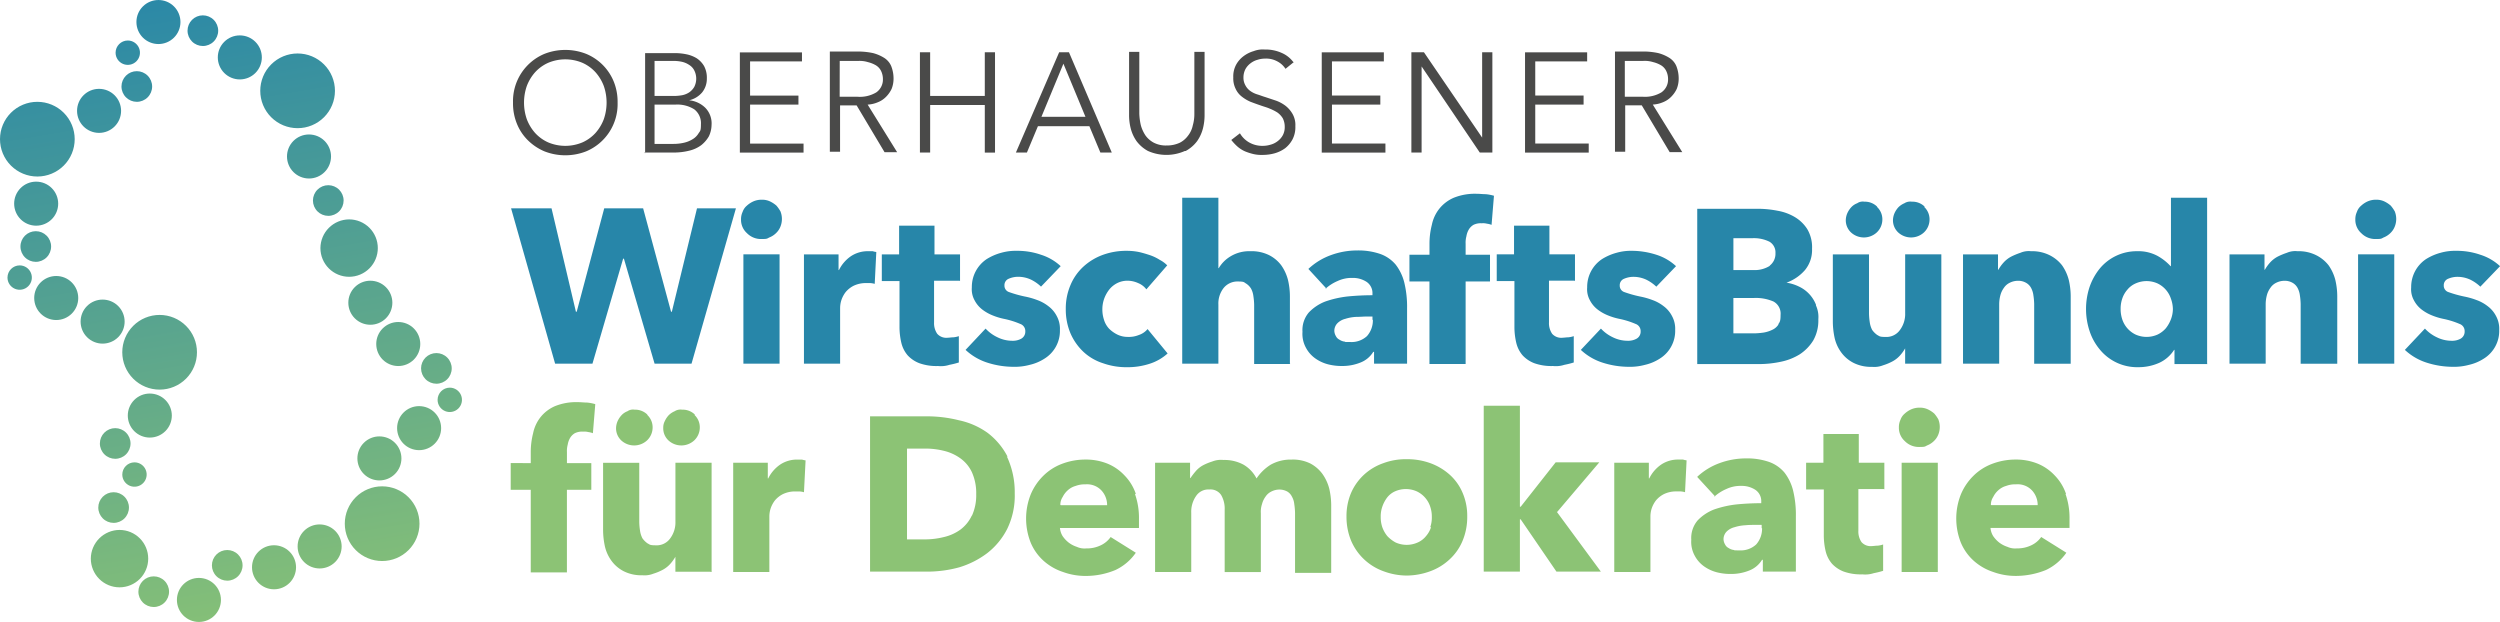
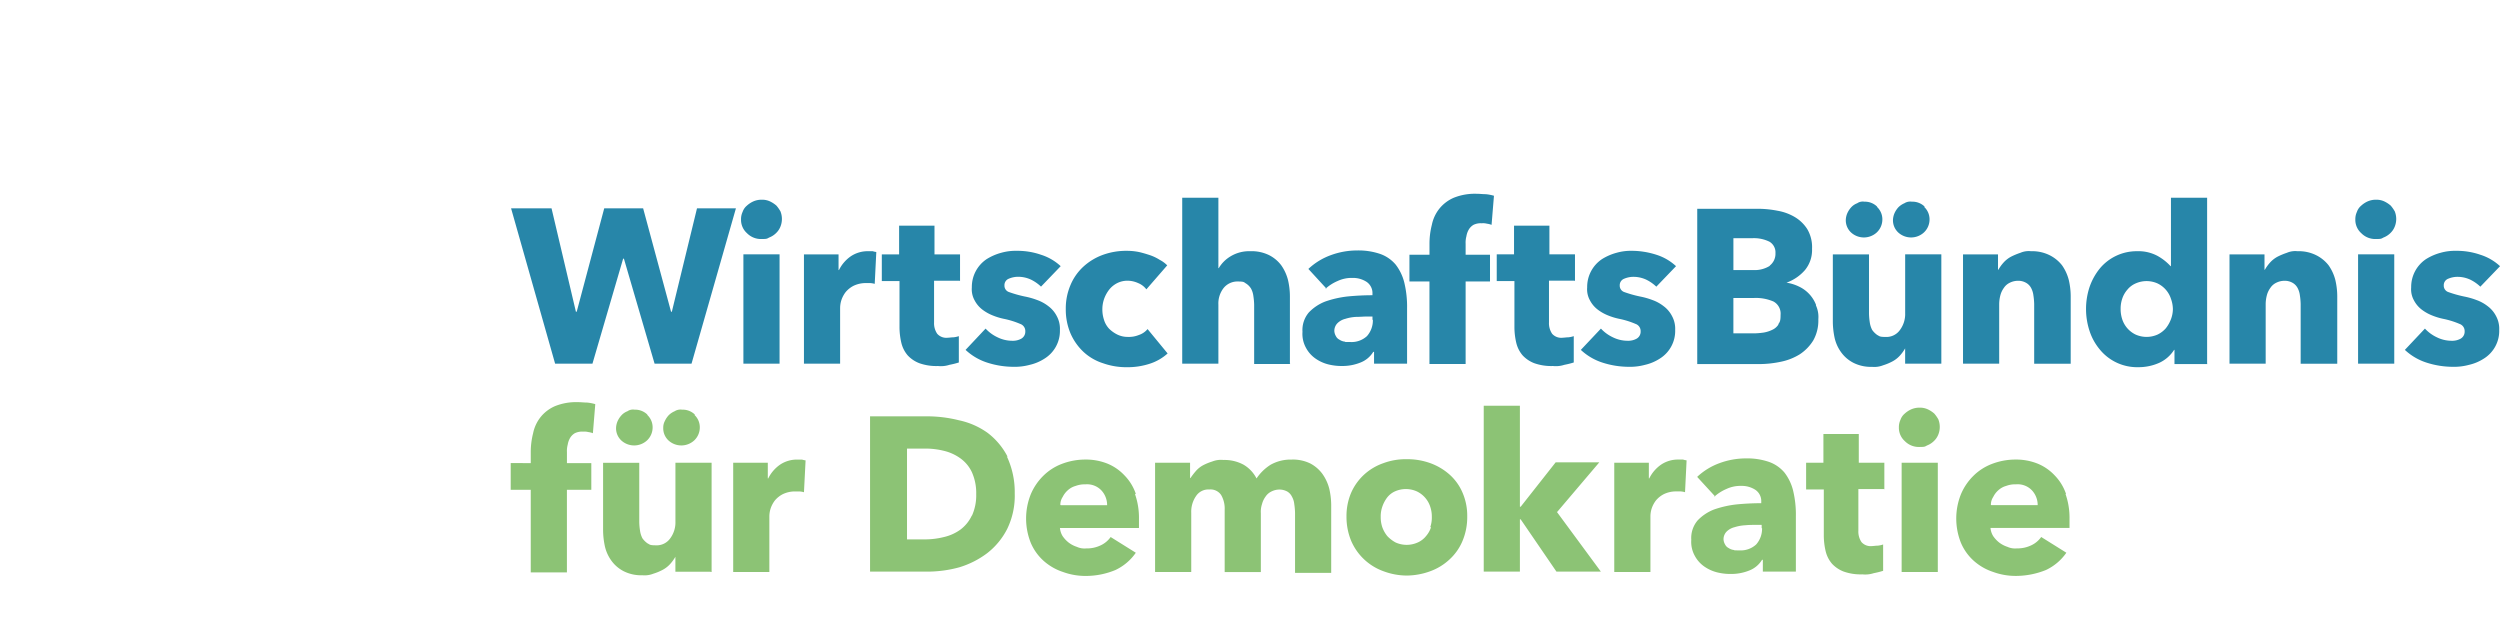
<svg xmlns="http://www.w3.org/2000/svg" id="Logo_Oberhausener_Wirtschaftsbündnis_für_Demokratie_rgb" data-name="Logo_Oberhausener Wirtschaftsbündnis für Demokratie_rgb" width="387.644" height="96.439" viewBox="0 0 387.644 96.439">
  <defs>
    <clipPath id="clip-path">
      <path id="Path_13934" data-name="Path 13934" d="M130.432,311.525a3.414,3.414,0,1,0,3.414-3.414,3.408,3.408,0,0,0-3.414,3.414m-5.974-1.28a2.38,2.38,0,0,0,2.377,2.377,2.377,2.377,0,1,0-2.377-2.377m11.4-4.084a2.38,2.38,0,0,0,2.377,2.378,2.377,2.377,0,1,0-2.377-2.378m6.218.3a3.414,3.414,0,1,0,3.414-3.414,3.408,3.408,0,0,0-3.414,3.414m-24.994-1.341a4.45,4.45,0,1,0,4.45-4.45,4.475,4.475,0,0,0-4.45,4.45m32.065-1.89a3.414,3.414,0,1,0,3.414-3.414,3.408,3.408,0,0,0-3.414,3.414M118.24,297.2a2.38,2.38,0,0,0,2.377,2.377,2.377,2.377,0,1,0-2.377-2.377m38.222,2.5a5.791,5.791,0,1,0,5.791-5.791,5.789,5.789,0,0,0-5.791,5.791m-34.5-7.62a1.89,1.89,0,1,0,1.89-1.89,1.9,1.9,0,0,0-1.89,1.89m36.454-2.5a3.414,3.414,0,1,0,3.414-3.414,3.408,3.408,0,0,0-3.414,3.414m-39.929-2.316a2.38,2.38,0,0,0,2.377,2.377,2.377,2.377,0,1,0-2.377-2.377m46.086-2.377a3.414,3.414,0,1,0,3.414-3.414,3.408,3.408,0,0,0-3.414,3.414m-41.758-1.951a3.414,3.414,0,1,0,3.414-3.414,3.408,3.408,0,0,0-3.414,3.414m48.036-2.438a1.89,1.89,0,1,0,1.89-1.89,1.9,1.9,0,0,0-1.89,1.89m-2.56-4.877A2.38,2.38,0,0,0,170.665,278a2.377,2.377,0,1,0-2.377-2.377m-6.949-3.78a3.414,3.414,0,1,0,3.414-3.414,3.408,3.408,0,0,0-3.414,3.414m-39.38,1.28a5.791,5.791,0,1,0,5.791-5.791,5.789,5.789,0,0,0-5.791,5.791m-6.462-4.755a3.414,3.414,0,1,0,3.414-3.414,3.408,3.408,0,0,0-3.414,3.414m41.514-2.926a3.414,3.414,0,1,0,3.414-3.414,3.408,3.408,0,0,0-3.414,3.414m-48.707-.732a3.414,3.414,0,1,0,3.414-3.414,3.408,3.408,0,0,0-3.414,3.414m-4.145-3.17a1.89,1.89,0,1,0,1.89-1.89,1.9,1.9,0,0,0-1.89,1.89m2.012-4.816a2.38,2.38,0,0,0,2.377,2.378,2.377,2.377,0,1,0-2.377-2.378m46.512.244a4.45,4.45,0,1,0,4.45-4.45,4.475,4.475,0,0,0-4.45,4.45m-1.158-7.376a2.38,2.38,0,0,0,2.377,2.378,2.377,2.377,0,1,0-2.377-2.378m-46.33.488a3.414,3.414,0,1,0,3.414-3.414,3.408,3.408,0,0,0-3.414,3.414m42.306-7.315a3.414,3.414,0,1,0,3.414-3.414,3.408,3.408,0,0,0-3.414,3.414M103,240.08a5.791,5.791,0,1,0,5.791-5.791A5.789,5.789,0,0,0,103,240.08m11.948-4.389a3.414,3.414,0,1,0,3.414-3.414,3.408,3.408,0,0,0-3.414,3.414m6.888-3.779a2.38,2.38,0,0,0,2.377,2.377,2.377,2.377,0,1,0-2.377-2.377m21.519.671a5.791,5.791,0,1,0,5.791-5.791,5.789,5.789,0,0,0-5.791,5.791m-22.433-5.913a1.89,1.89,0,1,0,1.89-1.89,1.9,1.9,0,0,0-1.89,1.89m15.85.732a3.414,3.414,0,1,0,3.414-3.414,3.408,3.408,0,0,0-3.414,3.414m-4.694-4.145a2.38,2.38,0,0,0,2.377,2.377,2.377,2.377,0,1,0-2.377-2.377m-7.925-1.341a3.414,3.414,0,1,0,3.414-3.414,3.408,3.408,0,0,0-3.414,3.414" transform="translate(-103 -218.5)" fill="none" />
    </clipPath>
    <linearGradient id="linear-gradient" x1="0.5" x2="0.5" y2="1" gradientUnits="objectBoundingBox">
      <stop offset="0" stop-color="#2786a9" />
      <stop offset="1" stop-color="#8bc374" />
    </linearGradient>
  </defs>
  <g id="Group_3527" data-name="Group 3527" clip-path="url(#clip-path)">
-     <rect id="Rectangle_385" data-name="Rectangle 385" width="87.234" height="107.411" transform="translate(-16.513 2.909) rotate(-10)" fill="url(#linear-gradient)" />
-   </g>
+     </g>
  <g id="Group_3528" data-name="Group 3528" transform="translate(79.187 7.681)">
    <path id="Path_13935" data-name="Path 13935" d="M474.057,335a7.6,7.6,0,0,0-1.768-2.865,7.5,7.5,0,0,0-2.682-1.829,8.943,8.943,0,0,0-3.414-.61,10.18,10.18,0,0,0-3.6.671,8.243,8.243,0,0,0-2.865,1.829,8.827,8.827,0,0,0-1.951,2.865,10.13,10.13,0,0,0,0,7.559,7.871,7.871,0,0,0,2.012,2.8,8.5,8.5,0,0,0,2.987,1.707,10.139,10.139,0,0,0,3.6.61,12.469,12.469,0,0,0,4.572-.914,7.971,7.971,0,0,0,3.17-2.682l-3.9-2.438a3.906,3.906,0,0,1-1.524,1.28,4.94,4.94,0,0,1-2.256.488,2.863,2.863,0,0,1-1.463-.244,4.256,4.256,0,0,1-1.28-.671,4.584,4.584,0,0,1-.914-.975,2.9,2.9,0,0,1-.427-1.28h12.253v-1.341a11.156,11.156,0,0,0-.61-3.9m-11.582,1.646a2.2,2.2,0,0,1,.366-1.219,3.347,3.347,0,0,1,.793-1.036,2.983,2.983,0,0,1,1.219-.671,4,4,0,0,1,1.524-.244,3.051,3.051,0,0,1,2.5.975,3.346,3.346,0,0,1,.854,2.255h-7.193Zm-8.23-6.523h-5.609v16.947h5.609Zm.122-6.645a5.52,5.52,0,0,0-.671-.975,4.334,4.334,0,0,0-1.036-.671,2.906,2.906,0,0,0-1.219-.244,3.185,3.185,0,0,0-1.28.244,3.771,3.771,0,0,0-1.036.671,2.164,2.164,0,0,0-.671.975,2.642,2.642,0,0,0-.244,1.158,2.767,2.767,0,0,0,.914,2.134,3.033,3.033,0,0,0,2.256.914c.914,0,.853-.061,1.219-.244a3.044,3.044,0,0,0,1.036-.67,2.785,2.785,0,0,0,.671-.975,3.168,3.168,0,0,0,0-2.438m-8.351,10.912v-4.145h-3.963v-4.45h-5.486v4.45h-2.682v4.145h2.743v7.132a10.786,10.786,0,0,0,.3,2.5,4.645,4.645,0,0,0,.975,1.89,4.822,4.822,0,0,0,1.829,1.219,7.883,7.883,0,0,0,2.865.427,4.248,4.248,0,0,0,1.768-.183,12.672,12.672,0,0,0,1.463-.366v-4.084a3.518,3.518,0,0,1-.853.183c-.3,0-.61.061-.853.061a1.882,1.882,0,0,1-1.646-.61,2.906,2.906,0,0,1-.488-1.768v-6.462h3.962Zm-26.4,1.158a6.711,6.711,0,0,1,1.89-1.219,5.109,5.109,0,0,1,2.316-.488,3.843,3.843,0,0,1,2.194.609,2.1,2.1,0,0,1,.914,1.829v.244c-1.219,0-2.5.061-3.779.183a15.79,15.79,0,0,0-3.536.792,6.994,6.994,0,0,0-2.56,1.707,4.205,4.205,0,0,0-.975,2.987,4.466,4.466,0,0,0,.549,2.5,4.759,4.759,0,0,0,1.463,1.646,6.024,6.024,0,0,0,2.012.914,8.491,8.491,0,0,0,2.134.244,7.493,7.493,0,0,0,2.865-.549,4.016,4.016,0,0,0,1.951-1.646h.122v1.829h5.121v-8.534a15.98,15.98,0,0,0-.427-4.023,7.509,7.509,0,0,0-1.341-2.8,5.571,5.571,0,0,0-2.378-1.646,10.377,10.377,0,0,0-3.6-.549,11.786,11.786,0,0,0-4.084.732,10.088,10.088,0,0,0-3.475,2.134l2.8,3.048Zm7.437,4.816a3.66,3.66,0,0,1-.914,2.56,3.516,3.516,0,0,1-2.621.914c-1.158,0-.549,0-.853-.061a1.8,1.8,0,0,1-.792-.3,1.2,1.2,0,0,1-.549-.549,1.73,1.73,0,0,1-.244-.792,1.7,1.7,0,0,1,.488-1.219,2.641,2.641,0,0,1,1.219-.671,6.6,6.6,0,0,1,1.646-.3c.61-.061,1.219-.061,1.829-.061h.731v.549Zm-11.7-10.485a3.077,3.077,0,0,1-.549-.122h-.67a4.678,4.678,0,0,0-2.743.793,5.618,5.618,0,0,0-1.829,2.133h-.061v-2.438h-5.364v16.947h5.608v-8.656a4.142,4.142,0,0,1,.183-1.158,4.317,4.317,0,0,1,.671-1.28,3.914,3.914,0,0,1,1.219-.975,4.325,4.325,0,0,1,1.89-.427h.671a3.056,3.056,0,0,1,.732.122Zm-20.056,7.986,6.523-7.681h-6.766l-5.426,6.888h-.122V321.349h-5.608v25.725h5.608v-8.108h.122l5.547,8.108h6.888l-6.827-9.266Zm-19.568,2.377a3.983,3.983,0,0,1-.793,1.4,3.417,3.417,0,0,1-1.28.975,4.165,4.165,0,0,1-3.414,0,5.086,5.086,0,0,1-1.28-.975,4.606,4.606,0,0,1-.793-1.4,4.774,4.774,0,0,1-.244-1.585,4.545,4.545,0,0,1,.244-1.585,5.1,5.1,0,0,1,.731-1.4,3.208,3.208,0,0,1,1.219-.975,4.166,4.166,0,0,1,3.414,0,4,4,0,0,1,2.073,2.377,4.777,4.777,0,0,1,.244,1.585,4.546,4.546,0,0,1-.244,1.585m5-5.364a7.871,7.871,0,0,0-2.012-2.8,9.228,9.228,0,0,0-2.987-1.768,10.474,10.474,0,0,0-3.658-.61,9.907,9.907,0,0,0-3.6.61,8.629,8.629,0,0,0-2.987,1.768,8.451,8.451,0,0,0-2.012,2.8,9.2,9.2,0,0,0-.732,3.718,9.715,9.715,0,0,0,.732,3.78,8.615,8.615,0,0,0,5,4.694,10.438,10.438,0,0,0,3.6.671,10.78,10.78,0,0,0,3.658-.671,8.767,8.767,0,0,0,2.987-1.829,8.108,8.108,0,0,0,2.012-2.865,9.5,9.5,0,0,0,.732-3.78,8.995,8.995,0,0,0-.732-3.718m-20.361,12.314V336.65a11.592,11.592,0,0,0-.3-2.438,6.946,6.946,0,0,0-1.036-2.256,5.52,5.52,0,0,0-1.89-1.646,6.112,6.112,0,0,0-2.926-.61,6.349,6.349,0,0,0-3.231.793,7.3,7.3,0,0,0-2.194,2.133,5.232,5.232,0,0,0-2.012-2.133,6.173,6.173,0,0,0-3.109-.732,3.67,3.67,0,0,0-1.768.244,8.116,8.116,0,0,0-1.463.61,3.987,3.987,0,0,0-1.1.914,11.689,11.689,0,0,0-.793,1.036h-.061v-2.378h-5.425v16.947h5.608v-9.2a4.243,4.243,0,0,1,.732-2.56,2.276,2.276,0,0,1,2.073-1.036,1.983,1.983,0,0,1,1.829.853,4.2,4.2,0,0,1,.549,2.317v9.632h5.608v-9.144a3.709,3.709,0,0,1,.183-1.4,3.4,3.4,0,0,1,.549-1.158,2.277,2.277,0,0,1,.914-.792,2.772,2.772,0,0,1,1.219-.3,2.576,2.576,0,0,1,1.219.3,1.852,1.852,0,0,1,.732.792,2.88,2.88,0,0,1,.366,1.158,10.013,10.013,0,0,1,.122,1.4v9.266h5.608ZM329.826,335a7.594,7.594,0,0,0-1.768-2.865,7.5,7.5,0,0,0-2.682-1.829,8.943,8.943,0,0,0-3.414-.61,10.18,10.18,0,0,0-3.6.671A8.243,8.243,0,0,0,315.5,332.2a8.826,8.826,0,0,0-1.951,2.865,10.13,10.13,0,0,0,0,7.559,7.873,7.873,0,0,0,2.012,2.8,8.5,8.5,0,0,0,2.987,1.707,10.14,10.14,0,0,0,3.6.61,11.927,11.927,0,0,0,4.511-.914,7.971,7.971,0,0,0,3.17-2.682l-3.9-2.438a3.906,3.906,0,0,1-1.524,1.28,4.938,4.938,0,0,1-2.256.488,2.863,2.863,0,0,1-1.463-.244,4.254,4.254,0,0,1-1.28-.671,4.578,4.578,0,0,1-.914-.975,2.9,2.9,0,0,1-.427-1.28h12.253v-1.341a11.16,11.16,0,0,0-.61-3.9m-11.582,1.646a2.2,2.2,0,0,1,.366-1.219,3.349,3.349,0,0,1,.792-1.036,2.985,2.985,0,0,1,1.219-.671,4,4,0,0,1,1.524-.244,3.051,3.051,0,0,1,2.5.975,3.345,3.345,0,0,1,.853,2.255h-7.193Zm-13.716,1.646a5.756,5.756,0,0,1-1.768,2.195,7.027,7.027,0,0,1-2.56,1.158,12.148,12.148,0,0,1-2.987.366h-2.743V327.993h2.865a12.025,12.025,0,0,1,2.926.366,7.221,7.221,0,0,1,2.5,1.158,5.552,5.552,0,0,1,1.768,2.134,7.91,7.91,0,0,1,.671,3.414,7.623,7.623,0,0,1-.671,3.353m5.547-9.144a10.919,10.919,0,0,0-3.109-3.719,11.8,11.8,0,0,0-4.45-1.951,20.171,20.171,0,0,0-5.06-.61h-8.717v24.079h8.961a18.818,18.818,0,0,0,4.877-.67,13.809,13.809,0,0,0,4.328-2.195,11.143,11.143,0,0,0,3.109-3.779,11.758,11.758,0,0,0,1.158-5.486,13,13,0,0,0-1.219-5.73m-31.211.61a3.075,3.075,0,0,1-.549-.122H277.4a4.678,4.678,0,0,0-2.743.793,5.617,5.617,0,0,0-1.829,2.133h-.061v-2.438H267.4v16.947h5.608v-8.656a4.14,4.14,0,0,1,.183-1.158,4.316,4.316,0,0,1,.671-1.28,3.913,3.913,0,0,1,1.219-.975,4.325,4.325,0,0,1,1.89-.427h.671a3.053,3.053,0,0,1,.732.122Zm-24.506-7.071a2.71,2.71,0,0,0-2.012-.792,1.513,1.513,0,0,0-1.1.244,2.413,2.413,0,0,0-.914.61,3.417,3.417,0,0,0-.61.914,2.871,2.871,0,0,0-.244,1.036,2.575,2.575,0,0,0,.792,1.951,2.95,2.95,0,0,0,4.023,0,2.764,2.764,0,0,0,.853-2.012,2.63,2.63,0,0,0-.853-1.951m7.437,0a2.709,2.709,0,0,0-2.011-.792,1.7,1.7,0,0,0-1.158.244,3,3,0,0,0-.914.61,3.418,3.418,0,0,0-.61.914,2.154,2.154,0,0,0-.244,1.036,2.575,2.575,0,0,0,.793,1.951,2.95,2.95,0,0,0,4.023,0,2.764,2.764,0,0,0,.853-2.012,2.63,2.63,0,0,0-.853-1.951m2.682,24.384V330.188h-5.608v9.144a4.127,4.127,0,0,1-.792,2.56,2.568,2.568,0,0,1-2.256,1.1c-.975,0-.914-.122-1.28-.3a3.26,3.26,0,0,1-.793-.792,3.679,3.679,0,0,1-.366-1.158,9.942,9.942,0,0,1-.122-1.341v-9.2h-5.608v10.485a12.237,12.237,0,0,0,.3,2.56,6.1,6.1,0,0,0,1.036,2.195,5.368,5.368,0,0,0,1.89,1.585,6.021,6.021,0,0,0,2.865.61,3.693,3.693,0,0,0,1.707-.244,8.135,8.135,0,0,0,1.463-.609,4.274,4.274,0,0,0,1.158-.914,6.189,6.189,0,0,0,.792-1.1h0v2.316h5.364ZM246.006,321.1a6.838,6.838,0,0,0-1.28-.244c-.488,0-.915-.061-1.4-.061a8.75,8.75,0,0,0-3.536.61,5.832,5.832,0,0,0-2.255,1.707,5.9,5.9,0,0,0-1.158,2.5,11.8,11.8,0,0,0-.366,2.987v1.646H232.9v4.145h3.109v12.8h5.608v-12.8H245.4v-4.145h-3.779v-1.707a3.754,3.754,0,0,1,.122-1.158,3,3,0,0,1,.366-1.036,2.1,2.1,0,0,1,.732-.732,2.521,2.521,0,0,1,1.28-.244,2.318,2.318,0,0,1,.792.061,3.214,3.214,0,0,1,.732.183l.366-4.45Z" transform="translate(-232.9 -266.119)" fill="#8cc375" />
    <path id="Path_13936" data-name="Path 13936" d="M541.4,279.017a8.025,8.025,0,0,0-3.048-1.768,11.064,11.064,0,0,0-3.719-.61,8.207,8.207,0,0,0-2.438.3,8.413,8.413,0,0,0-2.256.975,5.182,5.182,0,0,0-2.316,4.389,3.528,3.528,0,0,0,.427,2.012,4.329,4.329,0,0,0,1.158,1.4,6.733,6.733,0,0,0,1.585.914,9.826,9.826,0,0,0,1.768.549,12.975,12.975,0,0,1,2.56.793,1.167,1.167,0,0,1,.792,1.158,1.241,1.241,0,0,1-.671,1.158,2.693,2.693,0,0,1-1.341.3,5.175,5.175,0,0,1-2.316-.549,5.928,5.928,0,0,1-1.829-1.341L526.644,292a8.914,8.914,0,0,0,3.292,1.951,13.328,13.328,0,0,0,4.084.671,8.834,8.834,0,0,0,2.56-.3,7.173,7.173,0,0,0,2.317-.975,5.052,5.052,0,0,0,2.377-4.45,4.089,4.089,0,0,0-.488-2.134,4.395,4.395,0,0,0-1.28-1.524,6.246,6.246,0,0,0-1.768-.975,11.688,11.688,0,0,0-1.951-.549,18.439,18.439,0,0,1-2.378-.671,1.042,1.042,0,0,1-.732-1.036,1.068,1.068,0,0,1,.671-1.036,3.683,3.683,0,0,1,1.463-.3,4.712,4.712,0,0,1,1.951.427,6.1,6.1,0,0,1,1.585,1.1l3.048-3.17ZM525,277.188H519.39v16.947H525Zm.122-6.584a5.528,5.528,0,0,0-.671-.975,4.345,4.345,0,0,0-1.036-.671,2.906,2.906,0,0,0-1.219-.244,3.185,3.185,0,0,0-1.28.244,3.776,3.776,0,0,0-1.036.671,2.167,2.167,0,0,0-.671.975,2.643,2.643,0,0,0-.244,1.158,2.767,2.767,0,0,0,.914,2.134,3.033,3.033,0,0,0,2.256.914c.914,0,.854-.061,1.219-.244a3.041,3.041,0,0,0,1.036-.671,2.784,2.784,0,0,0,.671-.975,3.171,3.171,0,0,0,0-2.438m-8.9,23.652V283.65a11.213,11.213,0,0,0-.3-2.5,6.946,6.946,0,0,0-1.036-2.255,5.586,5.586,0,0,0-1.951-1.585A6.022,6.022,0,0,0,510,276.7a3.244,3.244,0,0,0-1.646.244,10.528,10.528,0,0,0-1.463.61,4.27,4.27,0,0,0-1.158.914,6.19,6.19,0,0,0-.792,1.1h-.061v-2.378h-5.426v16.947h5.608v-9.2a5.534,5.534,0,0,1,.183-1.4,3.4,3.4,0,0,1,.549-1.158,2.28,2.28,0,0,1,.914-.793,2.835,2.835,0,0,1,1.28-.3,2.4,2.4,0,0,1,1.219.3,1.981,1.981,0,0,1,.792.793,3.237,3.237,0,0,1,.366,1.158,9.967,9.967,0,0,1,.122,1.341v9.266h5.669Zm-25.786-6.888a5.233,5.233,0,0,1-.792,1.4,3.98,3.98,0,0,1-1.28.975,4.165,4.165,0,0,1-3.414,0,4,4,0,0,1-2.073-2.377,5.021,5.021,0,0,1-.244-1.585,4.774,4.774,0,0,1,.244-1.585,3.988,3.988,0,0,1,.792-1.4,3.416,3.416,0,0,1,1.28-.975,4.165,4.165,0,0,1,3.414,0,4,4,0,0,1,2.073,2.377,4.866,4.866,0,0,1,.3,1.585,4.579,4.579,0,0,1-.3,1.585m5.608,6.888V268.41h-5.608v10.607h-.061a7.978,7.978,0,0,0-2.012-1.585,6.253,6.253,0,0,0-3.17-.732,7.428,7.428,0,0,0-5.791,2.682,9.353,9.353,0,0,0-1.585,2.865,10.892,10.892,0,0,0,0,6.827,8.7,8.7,0,0,0,1.585,2.865,7.481,7.481,0,0,0,5.974,2.743,7.846,7.846,0,0,0,3.231-.67A5.373,5.373,0,0,0,490.86,292h.061V294.2h5.121Zm-21.153,0V283.65a11.227,11.227,0,0,0-.3-2.5,6.945,6.945,0,0,0-1.036-2.255,5.587,5.587,0,0,0-1.951-1.585,6.022,6.022,0,0,0-2.865-.61,3.244,3.244,0,0,0-1.646.244,10.522,10.522,0,0,0-1.463.61,4.269,4.269,0,0,0-1.158.914,6.178,6.178,0,0,0-.792,1.1h-.061v-2.378h-5.425v16.947h5.608v-9.2a5.528,5.528,0,0,1,.183-1.4,3.4,3.4,0,0,1,.549-1.158,2.279,2.279,0,0,1,.914-.793,2.834,2.834,0,0,1,1.28-.3,2.4,2.4,0,0,1,1.219.3,1.981,1.981,0,0,1,.793.793,3.236,3.236,0,0,1,.366,1.158,9.967,9.967,0,0,1,.122,1.341v9.266h5.669Zm-29.992-24.323a2.711,2.711,0,0,0-2.012-.792,1.512,1.512,0,0,0-1.1.244,2.409,2.409,0,0,0-.914.609,3.415,3.415,0,0,0-.61.915,2.872,2.872,0,0,0-.244,1.036,2.575,2.575,0,0,0,.793,1.951,2.95,2.95,0,0,0,4.023,0,2.764,2.764,0,0,0,.853-2.012,2.63,2.63,0,0,0-.853-1.951m7.437,0a2.71,2.71,0,0,0-2.012-.792,1.7,1.7,0,0,0-1.158.244,3,3,0,0,0-.914.609,3.417,3.417,0,0,0-.61.915,2.872,2.872,0,0,0-.244,1.036,2.575,2.575,0,0,0,.793,1.951,2.95,2.95,0,0,0,4.023,0,2.764,2.764,0,0,0,.854-2.012,2.63,2.63,0,0,0-.854-1.951m2.682,24.323V277.188h-5.608v9.144a4.127,4.127,0,0,1-.793,2.56,2.568,2.568,0,0,1-2.255,1.1c-.975,0-.914-.122-1.28-.3a3.258,3.258,0,0,1-.792-.792,3.679,3.679,0,0,1-.366-1.158,9.977,9.977,0,0,1-.122-1.341v-9.205h-5.608v10.485a12.238,12.238,0,0,0,.3,2.56,6.1,6.1,0,0,0,1.036,2.195,5.367,5.367,0,0,0,1.89,1.585,6.023,6.023,0,0,0,2.865.609,3.69,3.69,0,0,0,1.707-.244,8.1,8.1,0,0,0,1.463-.61,4.272,4.272,0,0,0,1.158-.914,6.2,6.2,0,0,0,.792-1.1h0v2.377h5.608Zm-25.237-6.1a2.218,2.218,0,0,1-.975.853,4.93,4.93,0,0,1-1.341.427,11.914,11.914,0,0,1-1.4.122h-3.292v-5.486h3.231a6.879,6.879,0,0,1,2.987.549,2.136,2.136,0,0,1,1.1,2.073c0,.975-.122,1.1-.366,1.463m-1.28-9.083a4.41,4.41,0,0,1-2.56.671h-3.109v-4.938h2.865a5.44,5.44,0,0,1,2.743.549,1.927,1.927,0,0,1,.914,1.768,2.319,2.319,0,0,1-.914,1.951m7.193,6.035a5.2,5.2,0,0,0-2.621-2.8,6.641,6.641,0,0,0-1.951-.61h0a6.861,6.861,0,0,0,2.865-1.951,4.88,4.88,0,0,0,1.1-3.292,5.5,5.5,0,0,0-.732-3.048,5.785,5.785,0,0,0-1.951-1.89,7.847,7.847,0,0,0-2.682-.975,15.814,15.814,0,0,0-2.865-.3h-9.571V294.2h9.571a16.248,16.248,0,0,0,3.414-.366,8.908,8.908,0,0,0,2.926-1.158,6.926,6.926,0,0,0,2.073-2.134,6.276,6.276,0,0,0,.792-3.292,4.287,4.287,0,0,0-.366-2.134m-21.7-6.1a8.027,8.027,0,0,0-3.048-1.768,12.5,12.5,0,0,0-3.719-.61,8.207,8.207,0,0,0-2.438.3,8.411,8.411,0,0,0-2.255.975,5.183,5.183,0,0,0-2.317,4.389,3.527,3.527,0,0,0,.427,2.012,4.329,4.329,0,0,0,1.158,1.4,6.733,6.733,0,0,0,1.585.914,9.827,9.827,0,0,0,1.768.549,12.978,12.978,0,0,1,2.56.793,1.167,1.167,0,0,1,.792,1.158,1.241,1.241,0,0,1-.671,1.158,2.694,2.694,0,0,1-1.341.3,5.176,5.176,0,0,1-2.316-.549,5.928,5.928,0,0,1-1.829-1.341L398.872,292a8.915,8.915,0,0,0,3.292,1.951,13.327,13.327,0,0,0,4.084.671,8.836,8.836,0,0,0,2.56-.3,7.174,7.174,0,0,0,2.316-.975,5.052,5.052,0,0,0,2.377-4.45,4.089,4.089,0,0,0-.488-2.134,4.4,4.4,0,0,0-1.28-1.524,6.244,6.244,0,0,0-1.768-.975,11.689,11.689,0,0,0-1.951-.549,18.441,18.441,0,0,1-2.377-.671,1.042,1.042,0,0,1-.732-1.036,1.068,1.068,0,0,1,.671-1.036,3.682,3.682,0,0,1,1.463-.3,4.71,4.71,0,0,1,1.951.427,6.093,6.093,0,0,1,1.585,1.1l3.048-3.17Zm-15.667,2.316v-4.145H394v-4.45h-5.486v4.45h-2.682v4.145h2.743v7.132a10.793,10.793,0,0,0,.3,2.5,4.646,4.646,0,0,0,.975,1.89,4.825,4.825,0,0,0,1.829,1.219,7.887,7.887,0,0,0,2.865.427,4.246,4.246,0,0,0,1.768-.183,12.649,12.649,0,0,0,1.463-.366v-4.084a3.519,3.519,0,0,1-.853.183c-.3,0-.61.061-.854.061a1.882,1.882,0,0,1-1.646-.61,2.907,2.907,0,0,1-.488-1.768v-6.462H397.9ZM385.4,268.1a6.832,6.832,0,0,0-1.28-.244c-.488,0-.914-.061-1.4-.061a8.75,8.75,0,0,0-3.536.61,5.832,5.832,0,0,0-2.255,1.707,5.9,5.9,0,0,0-1.158,2.5,11.8,11.8,0,0,0-.366,2.987v1.646h-3.109v4.145H375.4v12.8h5.608v-12.8h3.78v-4.145h-3.78v-1.707a3.752,3.752,0,0,1,.122-1.158,3,3,0,0,1,.366-1.036,2.1,2.1,0,0,1,.731-.732,2.522,2.522,0,0,1,1.28-.244,2.322,2.322,0,0,1,.792.061,3.219,3.219,0,0,1,.732.183l.366-4.45Zm-26.152,14.448a6.713,6.713,0,0,1,1.89-1.219,5.111,5.111,0,0,1,2.316-.488,3.844,3.844,0,0,1,2.195.61,2.1,2.1,0,0,1,.914,1.829v.244c-1.219,0-2.5.061-3.779.183a15.786,15.786,0,0,0-3.536.793,7,7,0,0,0-2.56,1.707,4.2,4.2,0,0,0-.975,2.987,4.466,4.466,0,0,0,.549,2.5,4.759,4.759,0,0,0,1.463,1.646,6.024,6.024,0,0,0,2.012.914,8.494,8.494,0,0,0,2.134.244,7.492,7.492,0,0,0,2.865-.549,4.016,4.016,0,0,0,1.951-1.646h.122v1.829h5.121V285.6a15.977,15.977,0,0,0-.427-4.023,7.51,7.51,0,0,0-1.341-2.8,5.569,5.569,0,0,0-2.377-1.646,10.383,10.383,0,0,0-3.6-.549,11.787,11.787,0,0,0-4.084.731,10.086,10.086,0,0,0-3.475,2.134l2.8,3.048Zm7.376,4.755a3.661,3.661,0,0,1-.914,2.56,3.516,3.516,0,0,1-2.621.914c-1.158,0-.549,0-.853-.061a1.8,1.8,0,0,1-.792-.3,1.2,1.2,0,0,1-.549-.549,1.73,1.73,0,0,1-.244-.793,1.7,1.7,0,0,1,.488-1.219,2.641,2.641,0,0,1,1.219-.671,6.594,6.594,0,0,1,1.646-.3c.61,0,1.219-.061,1.829-.061h.732v.549Zm-12.862,6.828V283.65a11.218,11.218,0,0,0-.3-2.5,6.945,6.945,0,0,0-1.036-2.255,5.367,5.367,0,0,0-1.89-1.585,6.113,6.113,0,0,0-2.926-.61,5.547,5.547,0,0,0-3.048.793,5.225,5.225,0,0,0-1.829,1.829h-.061V268.41h-5.608v25.725h5.608v-9.144a3.9,3.9,0,0,1,.792-2.56,2.753,2.753,0,0,1,2.255-1.036c.975,0,.914.122,1.219.3a2.451,2.451,0,0,1,.792.792,3.237,3.237,0,0,1,.366,1.158,9.961,9.961,0,0,1,.122,1.341v9.2h5.608ZM334.8,278.956a4.567,4.567,0,0,0-1.219-.914,7.014,7.014,0,0,0-1.524-.731c-.549-.183-1.158-.366-1.707-.488a9.3,9.3,0,0,0-1.829-.183,10.583,10.583,0,0,0-3.719.61,9.038,9.038,0,0,0-3.048,1.829,8.11,8.11,0,0,0-2.012,2.865,9.2,9.2,0,0,0-.732,3.719,9.5,9.5,0,0,0,.732,3.78,8.7,8.7,0,0,0,2.012,2.865,8.026,8.026,0,0,0,3.048,1.768,10.818,10.818,0,0,0,3.719.609,11.022,11.022,0,0,0,3.536-.548,7.561,7.561,0,0,0,2.743-1.585l-3.109-3.78a2.942,2.942,0,0,1-1.341.914,4.044,4.044,0,0,1-1.707.3,3.629,3.629,0,0,1-1.646-.366,4.886,4.886,0,0,1-1.28-.914,3.515,3.515,0,0,1-.792-1.4,5.133,5.133,0,0,1-.244-1.646,4.926,4.926,0,0,1,.3-1.646,5.235,5.235,0,0,1,.793-1.4,3.755,3.755,0,0,1,1.219-.975,3.557,3.557,0,0,1,1.585-.366,4.025,4.025,0,0,1,1.646.366,3,3,0,0,1,1.28.975l3.231-3.718Zm-16.581.061a8.026,8.026,0,0,0-3.048-1.768,11.064,11.064,0,0,0-3.719-.61,8.206,8.206,0,0,0-2.438.3,8.411,8.411,0,0,0-2.255.975,5.183,5.183,0,0,0-2.316,4.389,3.528,3.528,0,0,0,.427,2.012,4.329,4.329,0,0,0,1.158,1.4,6.73,6.73,0,0,0,1.585.914,9.827,9.827,0,0,0,1.768.549,12.976,12.976,0,0,1,2.56.793,1.167,1.167,0,0,1,.792,1.158,1.241,1.241,0,0,1-.671,1.158,2.694,2.694,0,0,1-1.341.3,5.176,5.176,0,0,1-2.316-.549,5.927,5.927,0,0,1-1.829-1.341L303.47,292a8.916,8.916,0,0,0,3.292,1.951,13.328,13.328,0,0,0,4.084.671,8.835,8.835,0,0,0,2.56-.3,7.171,7.171,0,0,0,2.316-.975,5.052,5.052,0,0,0,2.378-4.45,4.089,4.089,0,0,0-.488-2.134,4.4,4.4,0,0,0-1.28-1.524,6.245,6.245,0,0,0-1.768-.975,11.682,11.682,0,0,0-1.951-.549,18.438,18.438,0,0,1-2.377-.671A1.042,1.042,0,0,1,309.5,282a1.068,1.068,0,0,1,.671-1.036,3.683,3.683,0,0,1,1.463-.3,4.711,4.711,0,0,1,1.951.427,6.094,6.094,0,0,1,1.585,1.1l3.048-3.17Zm-15.606,2.316v-4.145h-3.962v-4.45h-5.486v4.45h-2.682v4.145h2.743v7.132a10.793,10.793,0,0,0,.3,2.5,4.644,4.644,0,0,0,.975,1.89,4.823,4.823,0,0,0,1.829,1.219,7.887,7.887,0,0,0,2.865.427,4.246,4.246,0,0,0,1.768-.183,12.652,12.652,0,0,0,1.463-.366v-4.084a3.517,3.517,0,0,1-.853.183c-.3,0-.61.061-.853.061a1.882,1.882,0,0,1-1.646-.61,2.906,2.906,0,0,1-.488-1.768v-6.462h3.962Zm-12.984-4.511a3.085,3.085,0,0,1-.549-.122h-.671a4.678,4.678,0,0,0-2.743.793,5.618,5.618,0,0,0-1.829,2.134h-.061v-2.438h-5.365v16.947h5.608v-8.656a4.142,4.142,0,0,1,.183-1.158,4.317,4.317,0,0,1,.671-1.28,3.912,3.912,0,0,1,1.219-.975,4.325,4.325,0,0,1,1.89-.427h.671a3.065,3.065,0,0,1,.731.122Zm-15,.366h-5.608v16.947h5.608Zm.183-6.584a5.519,5.519,0,0,0-.671-.975,4.342,4.342,0,0,0-1.036-.671,2.907,2.907,0,0,0-1.219-.244,3.184,3.184,0,0,0-1.28.244,3.773,3.773,0,0,0-1.036.671,2.166,2.166,0,0,0-.671.975,2.641,2.641,0,0,0-.244,1.158,2.767,2.767,0,0,0,.914,2.134,3.033,3.033,0,0,0,2.255.914c.914,0,.853-.061,1.219-.244a3.04,3.04,0,0,0,1.036-.671,2.786,2.786,0,0,0,.671-.975,3.17,3.17,0,0,0,0-2.438m-6.889-.427h-6.035l-3.9,16.032h-.122l-4.328-16.032h-6.035l-4.267,16.032h-.122l-3.779-16.032H233l6.827,24.079h5.791l4.755-16.276h.122l4.755,16.276h5.73Z" transform="translate(-232.939 -245.428)" fill="#2786a9" />
-     <path id="Path_13937" data-name="Path 13937" d="M405.895,232.868h2.8a4.363,4.363,0,0,1,1.585.183,4.606,4.606,0,0,1,1.219.488,2.123,2.123,0,0,1,.793.853,2.835,2.835,0,0,1,.3,1.28,2.41,2.41,0,0,1-1.036,2.073,4.957,4.957,0,0,1-2.926.671h-2.743v-5.547Zm0,6.888h2.621l4.328,7.254h1.951l-4.572-7.376a4.632,4.632,0,0,0,1.585-.366,3.629,3.629,0,0,0,1.28-.853,4.377,4.377,0,0,0,.853-1.219,4.318,4.318,0,0,0,.3-1.585,5.28,5.28,0,0,0-.366-1.951,2.82,2.82,0,0,0-1.1-1.28,6.265,6.265,0,0,0-1.707-.731,11.4,11.4,0,0,0-2.134-.244h-4.572V246.95h1.585V239.7Zm-13.9-.122h7.5v-1.4H392v-5.3h8.047v-1.4h-9.632v15.545h9.875v-1.4H392V239.7Zm-17.252-8.108h-1.951v15.545h1.585v-13.35h0l9.022,13.35h1.951V231.527h-1.585v13.228h0l-9.022-13.228Zm-14.265,8.108h7.5v-1.4h-7.5v-5.3h8.047v-1.4h-9.632v15.545h9.875v-1.4h-8.29V239.7Zm-6.035-6.645a4.4,4.4,0,0,0-1.707-1.341,6.013,6.013,0,0,0-2.682-.549,3.857,3.857,0,0,0-1.707.244,4.839,4.839,0,0,0-1.585.792,4.107,4.107,0,0,0-1.158,1.341,3.85,3.85,0,0,0-.427,1.951,3.634,3.634,0,0,0,.366,1.768,3.207,3.207,0,0,0,.975,1.219,5.974,5.974,0,0,0,1.341.793c.488.183.975.366,1.524.549.488.183.975.3,1.4.488a7.6,7.6,0,0,1,1.219.61,3.059,3.059,0,0,1,.853.914,2.906,2.906,0,0,1,.3,1.341,2.646,2.646,0,0,1-.3,1.28,2.871,2.871,0,0,1-.793.914,3.1,3.1,0,0,1-1.1.549,4.226,4.226,0,0,1-1.219.183,4.118,4.118,0,0,1-2.134-.549,3.861,3.861,0,0,1-1.4-1.4l-1.341,1.036a7.843,7.843,0,0,0,.975,1.036,4.636,4.636,0,0,0,1.158.732,8.635,8.635,0,0,0,1.341.427,5.458,5.458,0,0,0,1.4.122,6.876,6.876,0,0,0,1.829-.244,5.152,5.152,0,0,0,1.646-.792,4.331,4.331,0,0,0,1.158-1.4,4.092,4.092,0,0,0,.427-2.012,3.475,3.475,0,0,0-.427-1.89,4.383,4.383,0,0,0-1.1-1.28,5.61,5.61,0,0,0-1.463-.793l-1.646-.549c-.427-.122-.853-.3-1.28-.427a3.707,3.707,0,0,1-1.1-.549,2.482,2.482,0,0,1-.732-.853,2.4,2.4,0,0,1-.3-1.219,2.833,2.833,0,0,1,.3-1.28,2.87,2.87,0,0,1,.792-.914,3.1,3.1,0,0,1,1.1-.549,3.827,3.827,0,0,1,1.158-.183,3.615,3.615,0,0,1,1.89.427,3.374,3.374,0,0,1,1.28,1.158l1.28-1.036ZM337.8,246.828a5.435,5.435,0,0,0,1.768-1.524,6.026,6.026,0,0,0,.914-2.012,8.346,8.346,0,0,0,.244-2.073v-9.754h-1.585v9.571a6.292,6.292,0,0,1-.244,1.829,3.778,3.778,0,0,1-.732,1.585,3.63,3.63,0,0,1-1.28,1.1,4.691,4.691,0,0,1-2.012.427,4.092,4.092,0,0,1-2.012-.427,3.811,3.811,0,0,1-1.28-1.1,5.444,5.444,0,0,1-.732-1.585,9.408,9.408,0,0,1-.244-1.829v-9.571h-1.585v9.754a8.34,8.34,0,0,0,.244,2.073,6.023,6.023,0,0,0,.914,2.012,5.435,5.435,0,0,0,1.768,1.524,7.038,7.038,0,0,0,5.73,0m-18.837-13.533,3.414,8.23H315.43Zm-4.023,9.693h8.047l1.707,4.084h1.768L319.7,231.527h-1.524l-6.706,15.545h1.707l1.707-4.084Zm-18.227,4.084h1.585V239.7h8.473v7.376h1.585V231.527h-1.585v6.767h-8.473v-6.767h-1.585Zm-12.436-14.2h2.8a4.364,4.364,0,0,1,1.585.183,4.607,4.607,0,0,1,1.219.488,2.124,2.124,0,0,1,.792.853,2.834,2.834,0,0,1,.3,1.28,2.411,2.411,0,0,1-1.036,2.073,4.958,4.958,0,0,1-2.926.671h-2.743Zm0,6.888h2.621l4.328,7.254h1.951l-4.572-7.376a4.631,4.631,0,0,0,1.585-.366,3.63,3.63,0,0,0,1.28-.853,4.376,4.376,0,0,0,.853-1.219,4.317,4.317,0,0,0,.3-1.585,5.279,5.279,0,0,0-.366-1.951,2.82,2.82,0,0,0-1.1-1.28,6.262,6.262,0,0,0-1.707-.731,11.4,11.4,0,0,0-2.134-.244h-4.572V246.95h1.585V239.7Zm-13.9-.122h7.5v-1.4h-7.5v-5.3h8.047v-1.4h-9.632v15.545h9.876v-1.4h-8.291V239.7Zm-14.813,0h3.231a4.936,4.936,0,0,1,2.926.732,2.714,2.714,0,0,1,1.036,2.316c0,1.036-.122,1.036-.366,1.4a2.624,2.624,0,0,1-.914.914,4.424,4.424,0,0,1-1.341.549,7.166,7.166,0,0,1-1.646.183h-2.926v-6.1Zm0-6.767h2.743a5.937,5.937,0,0,1,1.463.122,3.322,3.322,0,0,1,1.158.488,2.123,2.123,0,0,1,.793.853,2.842,2.842,0,0,1,0,2.56,2.658,2.658,0,0,1-.793.853,3.1,3.1,0,0,1-1.036.427,7.466,7.466,0,0,1-1.158.122h-3.17v-5.425Zm-1.585,14.2h4.572a9.872,9.872,0,0,0,2.438-.3,5.085,5.085,0,0,0,1.829-.853,4.839,4.839,0,0,0,1.158-1.341,4.2,4.2,0,0,0,.427-1.768,3.457,3.457,0,0,0-.975-2.682,4.157,4.157,0,0,0-2.5-1.158h0a3.76,3.76,0,0,0,2.012-1.219,3.355,3.355,0,0,0,.732-2.134,3.849,3.849,0,0,0-.427-1.951,3.694,3.694,0,0,0-1.158-1.219,5.026,5.026,0,0,0-1.585-.61,9.169,9.169,0,0,0-1.768-.183h-4.633v15.545Zm-6.279-5.182a6.863,6.863,0,0,1-1.28,2.134,6.119,6.119,0,0,1-2.012,1.463,6.831,6.831,0,0,1-5.364,0,6.118,6.118,0,0,1-2.012-1.463,6.863,6.863,0,0,1-1.28-2.134,7.895,7.895,0,0,1,0-5.121,6.861,6.861,0,0,1,1.28-2.134,6.117,6.117,0,0,1,2.012-1.463,6.831,6.831,0,0,1,5.364,0,6.118,6.118,0,0,1,2.012,1.463,6.861,6.861,0,0,1,1.28,2.134,7.894,7.894,0,0,1,0,5.121m1.524-5.852a7.846,7.846,0,0,0-4.267-4.267,8.867,8.867,0,0,0-6.462,0,7.94,7.94,0,0,0-4.877,7.559,8.329,8.329,0,0,0,.61,3.292,7.543,7.543,0,0,0,1.707,2.56,8.19,8.19,0,0,0,2.56,1.707,8.867,8.867,0,0,0,6.462,0,7.939,7.939,0,0,0,4.877-7.559,8.331,8.331,0,0,0-.61-3.292" transform="translate(-233.134 -231.1)" fill="#4a4a49" />
  </g>
</svg>